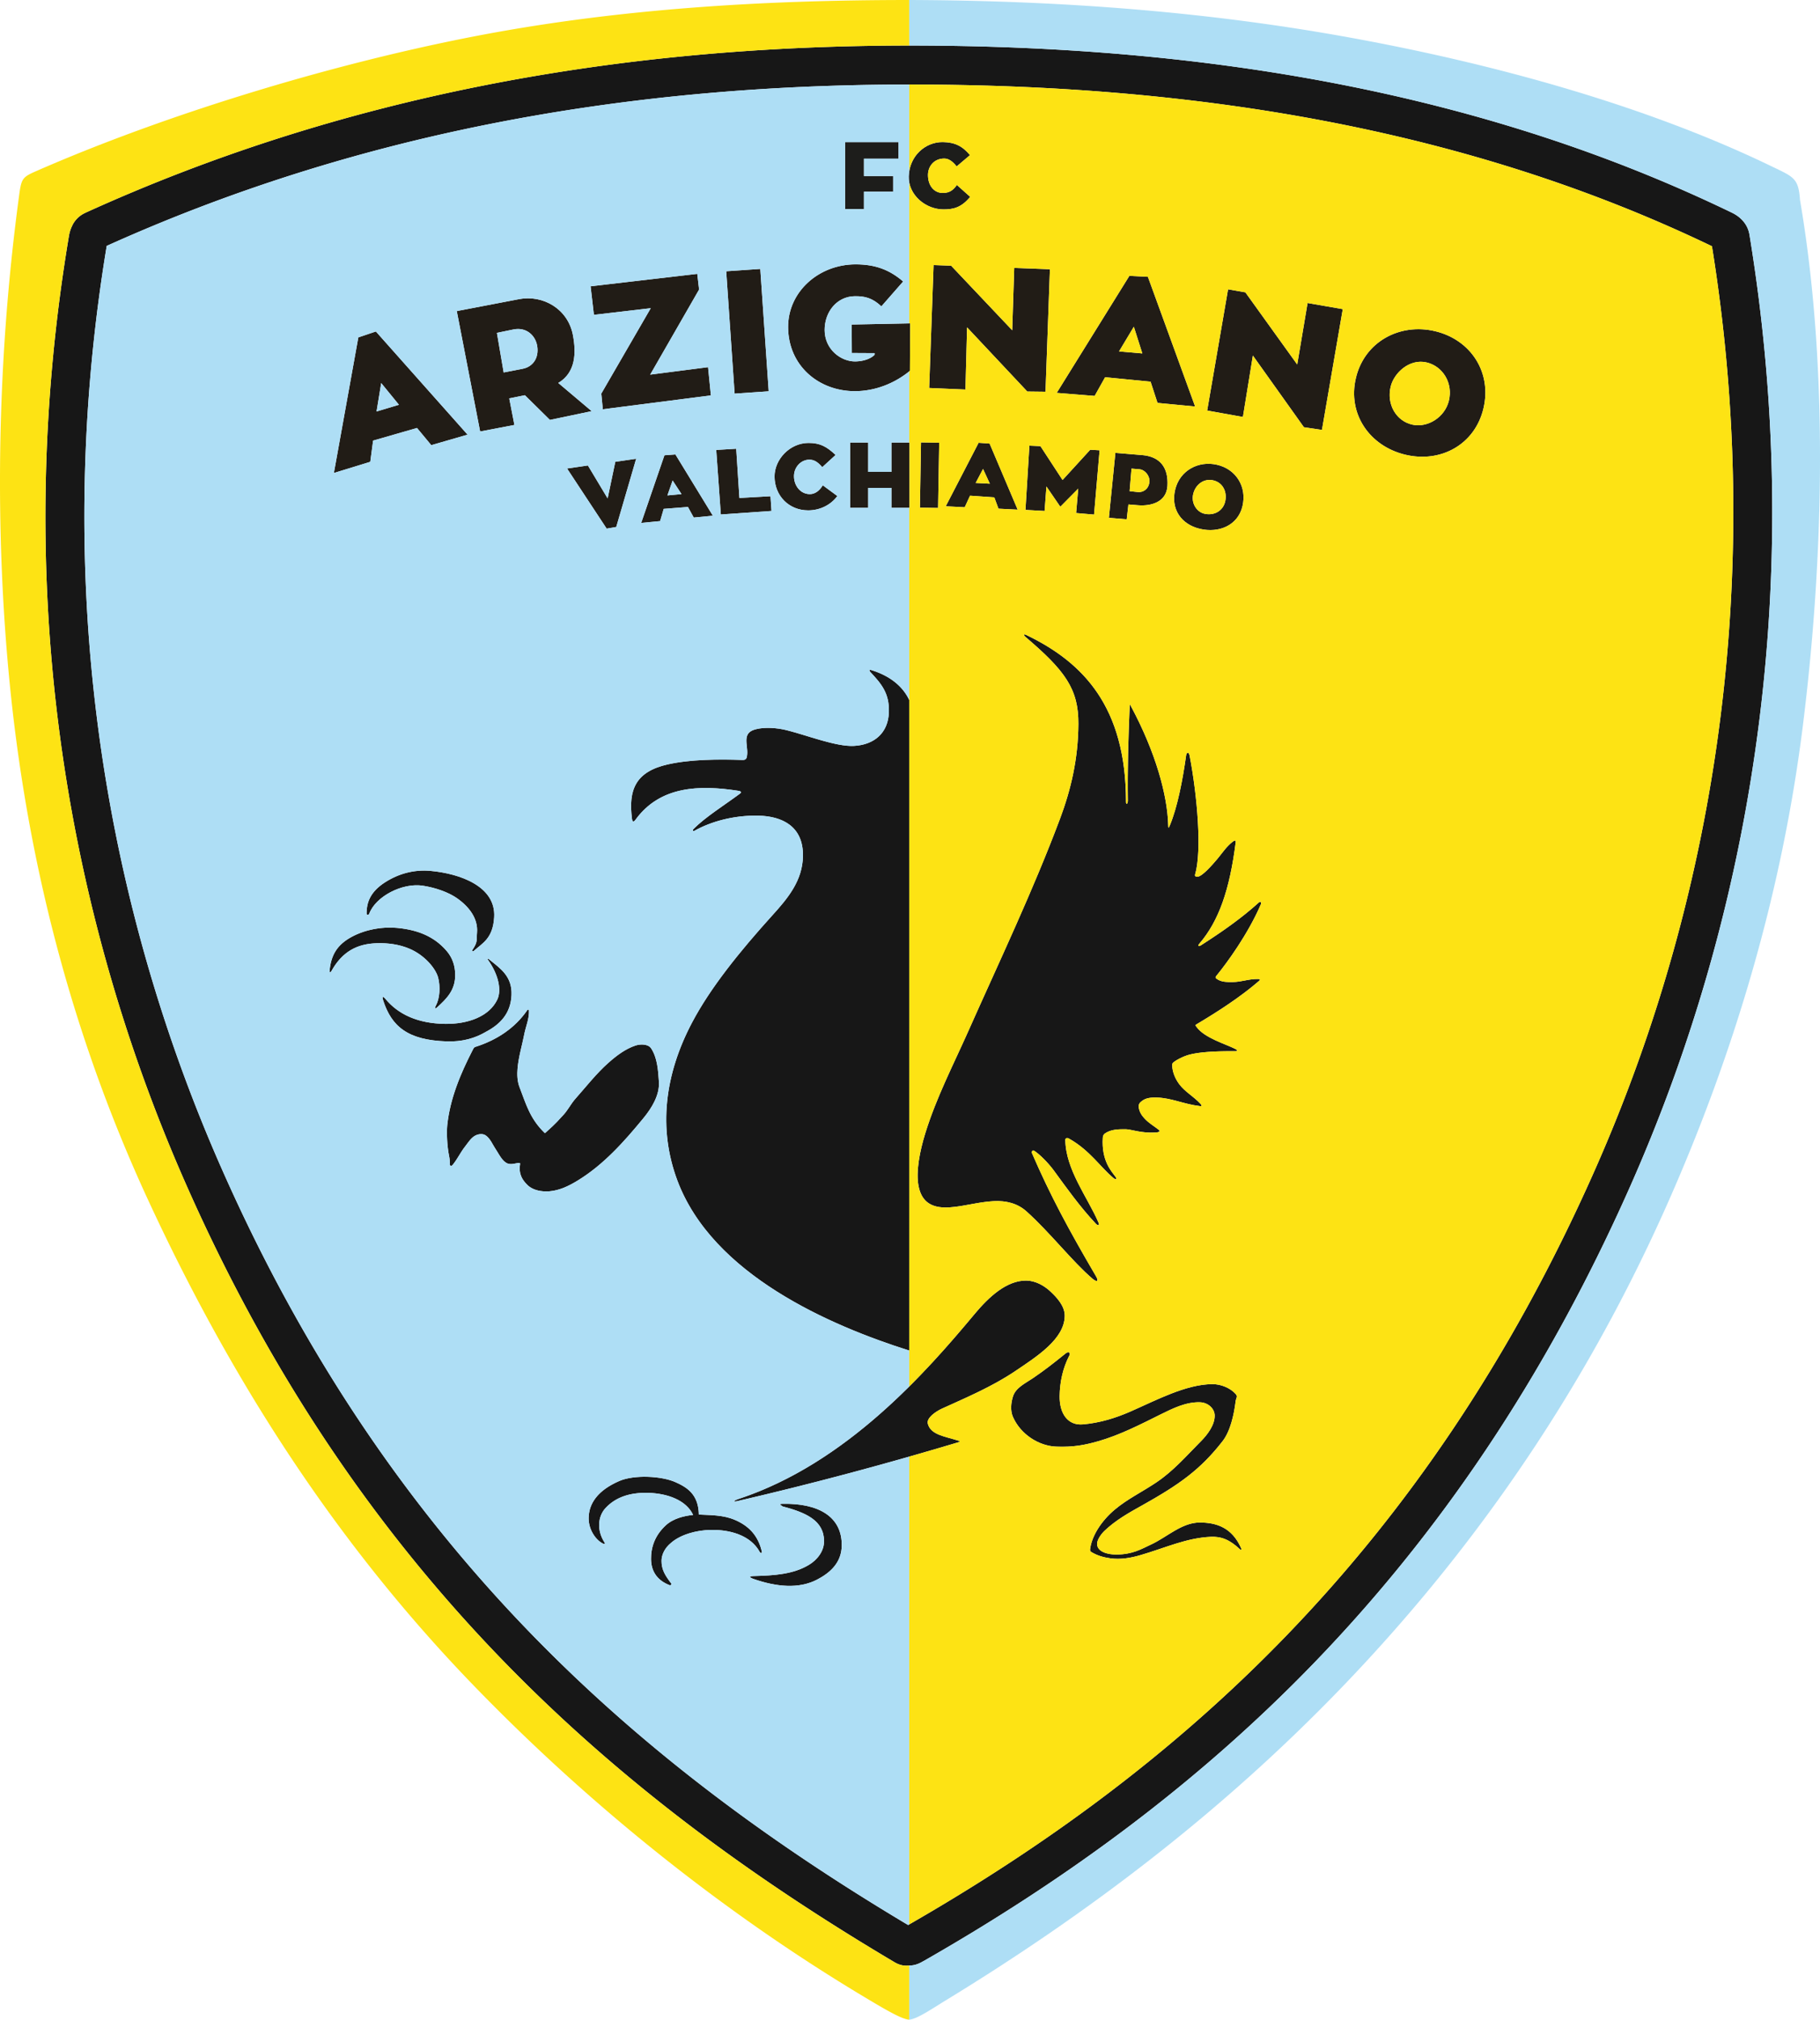
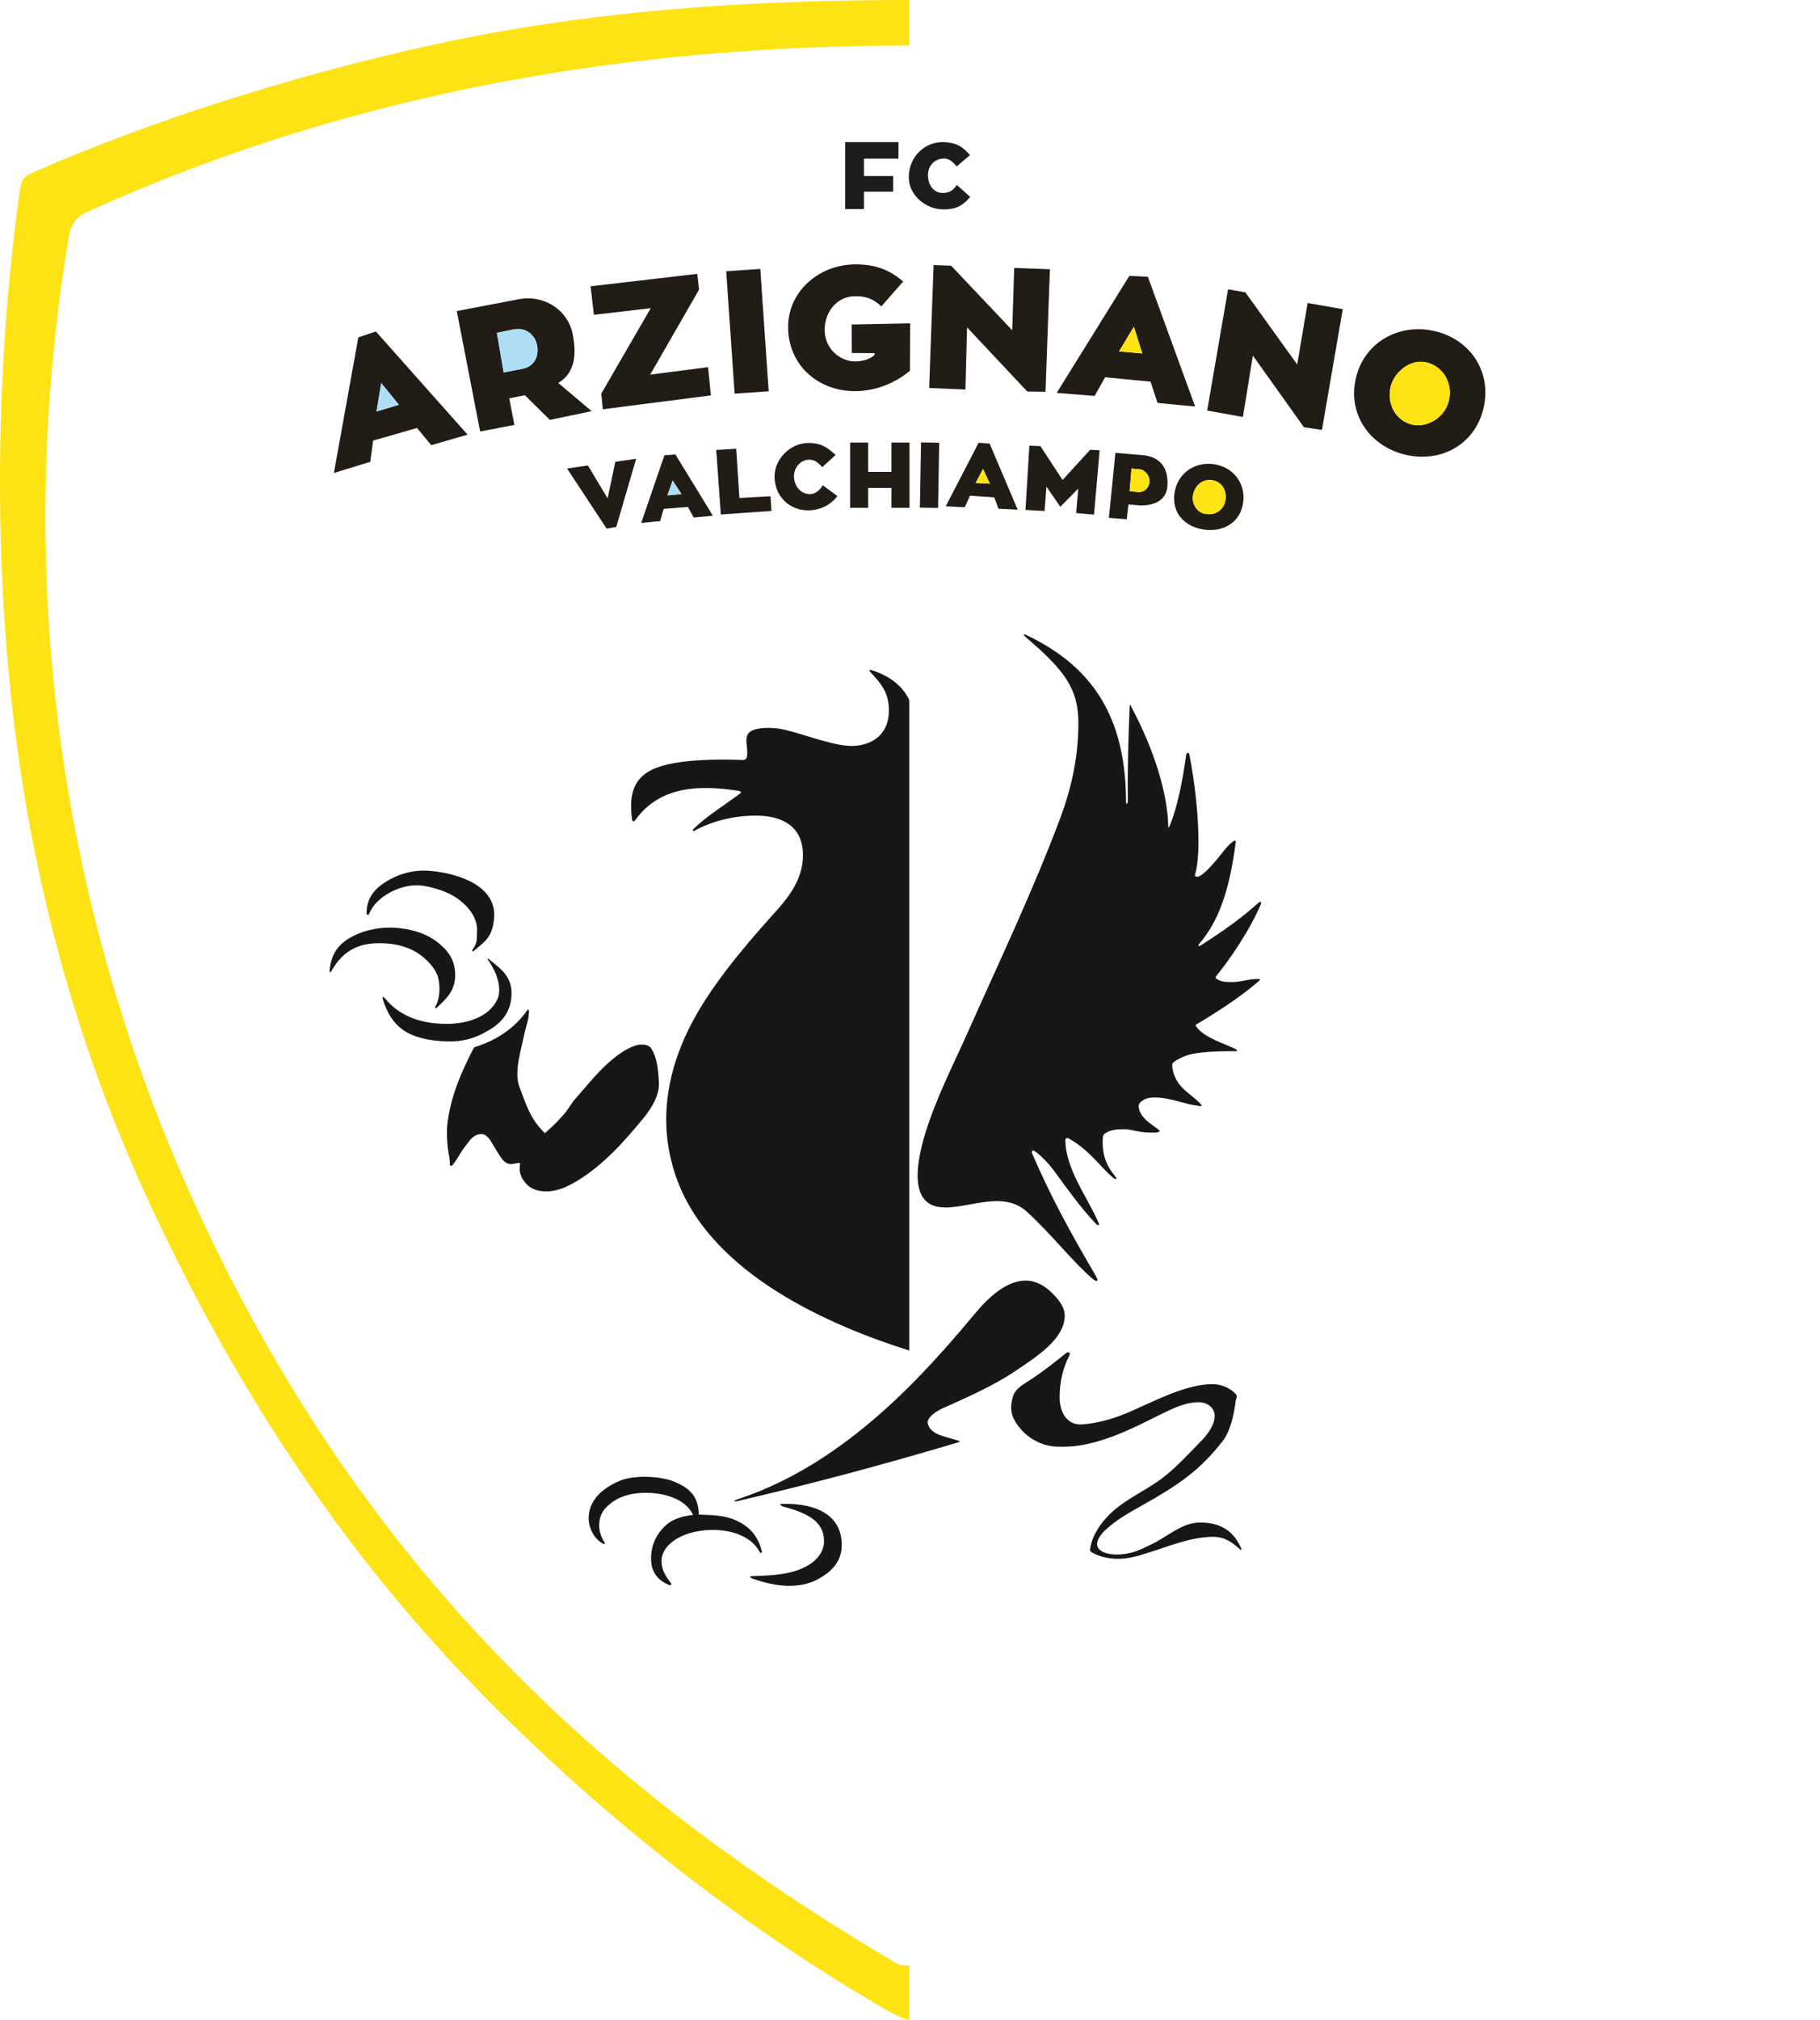
<svg xmlns="http://www.w3.org/2000/svg" viewBox="0 0 529.34 587.25">
  <path fill="none" d="M138.263 490.61c-40.228-41.452-70.723-88.82-95.135-141.58-20.25-43.762-32.975-89.937-38.913-137.792-3.858-31.096-7.702-87.234 1.318-154.195.668-4.956.858-5.475 4.764-7.188 37.965-16.653 85.536-31.003 126.21-39.003C178.81 2.532 221.93.487 264.608.487c42.628 0 85.369 3.288 127.246 11.44 40.623 7.91 86.036 18.37 123.32 36.396 6.408 3.098 7.923 3.398 8.342 9.762 8.4 49.059 6.85 104.911.824 153.045-5.992 47.87-19.684 94.415-39.219 138.529-23.334 52.696-55.035 99.684-95.103 141.22-34.456 35.72-73.047 65.221-115.07 90.84-3.346 2.04-8.419 5.502-10.501 5.53-1.968.029-7.535-3.302-11.174-5.46-40.918-24.26-80.423-55.54-115.01-91.179zM251.69 229.355c-.89.133-1.797.224-2.723.27-6.993.352-13.605-2.189-20.22-4.104l-.008.017c10.476 2.868 17.723 11.125 17.55 23.517-.149 10.6-5.274 17.998-12.068 25.514-7.717 8.535-16.227 18.446-21.625 28.649-5.953 11.252-8.186 23.348-3.67 35.487 6.204 16.675 24.972 28.25 42.764 35.758z" />
  <path fill="#1d1d1b" fill-rule="evenodd" d="M245.805 60.797V41.33h15.518v4.797h-10.044v5.058h8.49v4.543h-8.49v5.07zm28.609.089c-5.189 0-10.251-4.176-10.101-9.606.163-5.927 4.814-10.036 9.914-9.961 3.517.051 5.692 1.158 7.893 3.792l-3.884 3.284c-.89-1.124-2.092-2.319-3.653-2.3-2.948.034-4.709 2.296-4.683 4.848.03 3.093 1.802 5.22 4.43 5.164 1.995-.042 3.018-.966 3.972-2.326l3.878 3.46c-2.546 3.062-4.768 3.645-7.766 3.645z" />
  <path fill="#211c16" fill-rule="evenodd" d="m176.444 153.711-11.515-17.478 6.06-.884 5.738 9.571 2.231-10.64 6.068-.888-5.793 19.84zm10.045-1.661 6.76-19.67 3.19-.241 10.894 17.816-5.562.536-1.688-3.079-7.049.553-1.04 3.557zm7.623-7.993 4.106-.388-2.584-3.95zm15.535 5.543-1.333-18.77 5.812-.353.928 14.32 9.043-.508.289 4.282zm25.438-1.201c-5.635.01-9.795-4.237-9.808-9.851-.011-4.948 4.414-9.739 9.883-9.75 3.38-.006 5.304 1.086 7.872 3.495l-3.886 3.55c-1.253-1.462-2.3-2.17-3.72-2.179-2.459-.017-4.505 2.149-4.5 4.817.004 2.684 1.81 5.148 4.547 5.193 1.59.027 2.903-1.02 3.829-2.568l4.234 3.124c-1.965 2.693-5.179 4.162-8.45 4.169zm12.167-.738V128.68h5.26v8.521h6.752v-8.521h5.26v18.981h-5.26v-5.795h-6.752v5.795zm20.3-.046.32-18.978 5.288.089-.32 18.978zm30.698.653 1.143-18.685 3.212.137 6.435 9.85 8.04-8.793 2.732.148-1.612 18.701-5.214-.45.612-7.096-5.15 5.21-.108-.01-3.988-5.813-.538 7.113zm24.262 2.297 1.892-18.889 7.792.65c5.22.434 7.668 3.65 7.342 8.969-.286 4.669-4.684 5.926-8.569 5.61l-2.772-.225-.498 4.318zm6.031-7.752 2.35.253c1.603.172 3.184-.868 3.406-2.9.199-1.823-1.346-3.586-2.876-3.713l-2.327-.194zm20.489 10.964c-5.517-1.3-8.567-5.761-7.245-11.366 1.318-5.594 6.75-8.549 12.241-7.254 5.517 1.3 8.66 6.417 7.34 12.022-1.32 5.593-6.844 7.893-12.336 6.598zm1.217-4.419c2.84.67 5.437-.774 6.085-3.524.643-2.726-.624-5.49-3.422-6.15-2.825-.667-5.23 1.238-5.873 3.966-.642 2.721 1.046 5.198 3.21 5.708zM97.108 137.534l7.11-39.425 5.104-1.725 26.67 30.003-10.555 3.059-4.153-5.002-12.766 3.674-.826 6.17zm12.411-17.89 6.51-1.948-5.155-6.309zm30.125 5.823-6.792-35.013 18.108-3.466c6.908-1.322 14.215 2.772 15.667 10.432.987 5.201.828 10.891-4.254 13.933l9.709 8.202-12.142 2.549-7.277-7.18c-1.604.312-2.947.606-4.55.918l1.497 7.723zm6.847-17.165 5.508-1.068c2.97-.576 4.772-3.102 4.26-6.53-.472-3.151-3.173-5.677-6.918-4.908l-4.818.99zm28.832 10.707-.442-4.558 14.386-24.838-16.534 1.934-.96-8.3 31.022-3.613.529 4.568-14.216 24.73 16.828-2.17.82 8.216zm38.337-4.55-2.443-35.583 9.912-.68 2.443 35.582zm34.973-.719c-10.476 0-19.332-7.35-19.413-18.547-.075-10.37 8.924-18.321 19.63-18.321 5.639 0 9.82 1.517 13.829 4.981l-6.338 7.234c-2.534-2.392-4.768-3.017-7.824-2.95-5.124.112-8.67 4.532-8.67 9.81 0 5.705 4.81 9.226 8.968 9.15 2.31-.04 4.4-.771 5.538-1.906l.019-.506-6.62-.038-.037-8.285 17.007-.337-.075 13.8c-4.45 3.668-10.138 5.915-16.014 5.915zm21.614-.927 1.28-35.745 5.107.192 17.763 18.766.585-18.123 10.38.388-1.281 35.613-5.302-.064-17.51-18.65-.474 18.076zm138.482 19.403c-10.358-2.478-16.877-11.83-14.359-22.354 2.513-10.503 12.735-16.023 23.047-13.556 10.358 2.478 16.553 11.953 14.035 22.477-2.513 10.503-12.411 15.9-22.723 13.433zm2.113-8.732c4.36.927 9.357-2.092 10.555-6.955 1.258-5.11-1.735-9.984-6.398-11.125-4.989-1.22-9.543 2.971-10.524 7.005-1.242 5.105 1.572 10.054 6.367 11.075zm-103.501-9.246 21.137-34.032 5.38.277 13.74 37.718-10.94-1.045-2.018-6.18-13.221-1.288-3.042 5.432zm18.13-12.06 6.77.589-2.468-7.765zm25.633 17.196 6.073-35.248 5.034.876 15.08 20.983 3.016-17.879 10.232 1.78-6.055 35.117-5.245-.776-14.845-20.834-2.9 17.848zm-76.044 27.839 9.57-18.467 3.193.23 8.163 19.22-5.58-.285-1.219-3.293-7.053-.487-1.55 3.366zm8.712-6.79 4.119.219-1.977-4.287z" />
-   <path fill="#171717" fill-rule="evenodd" d="M264.577 571.507c-1.103.104-2.539.157-4.4-.945-39.976-23.687-78.742-51.497-113.885-87.71-35.184-36.255-66.67-80.859-91.998-138.058a479.425 479.425 0 0 1-37.42-135.126c-5.652-45.552-4.892-92.9 3.159-140.973.171-1.025.462-2.104 1.034-3.203l-.018-.009c.783-1.503 1.96-2.774 3.759-3.597l-.004-.008c36.756-16.722 75.11-28.885 115.1-36.867 39.939-7.97 81.493-11.767 124.702-11.767 43.164 0 84.87 3.429 124.809 11.205 40.013 7.79 78.213 19.945 114.28 37.383 1.02.493 2.015 1.138 2.881 2.022 1.135 1.158 1.956 2.592 2.252 4.4 7.91 48.115 8.574 95.608 2.854 141.292-5.938 47.439-18.751 92.965-37.475 135.249-25.324 57.189-56.654 102.077-91.72 138.429-35.067 36.352-73.791 64.102-113.944 87.045h-.022c-.418.239-.763.43-1.21.626-.907.397-1.756.608-2.734.612zm-110.18-96.539c33.8 34.828 71.148 61.77 109.73 84.775 38.914-22.348 76.374-49.283 110.21-84.359 34.187-35.44 64.755-79.258 89.506-135.152 18.28-41.282 30.79-85.734 36.59-132.06 5.536-44.22 4.967-90.12-2.518-136.569-34.893-16.77-71.872-28.492-110.626-36.037-39.149-7.623-80.152-10.984-122.683-10.984-42.484 0-83.301 3.725-122.487 11.546-38.577 7.7-75.592 19.372-111.08 35.372-7.713 46.609-8.405 92.551-2.915 136.795a468.103 468.103 0 0 0 36.534 131.937c24.747 55.885 55.453 99.407 89.74 134.736z" />
-   <path fill="none" d="M264.958 204.773c-1.617-4.495-5.434-8.036-11.465-9.91-.823-.255-.679.198-.33.573 3.122 3.339 5.54 6.107 5.363 11.625-.197 6.205-4.412 9.534-10.2 9.825-5.175.26-13.685-3.118-19.574-4.575-2.841-.702-6.271-.921-8.775-.3-1.458.362-2.756.947-2.879 2.925-.084 1.37.343 3.045.216 4.388-.085.887-.12 1.692-1.35 1.65-7.048-.241-15.264-.185-21.825 1.312-9.346 2.132-11.401 7.428-10.332 15.789.138 1.08.58.9 1.031.28 7.156-9.845 18.588-10.164 29.964-8.399.701.109.903.446.43.797-4.536 3.367-10.03 6.782-13.518 10.285-.43.433-.112.749.319.506 4.567-2.572 11.225-4.526 18.525-4.368 6.978.152 13.095 3.121 12.975 11.7-.1 7.145-4.351 12.245-8.775 17.138-9.847 10.892-18.158 21.262-23.437 31.239-8.028 15.173-9.936 30.886-4.35 45.9 10.27 27.607 44.754 42.405 67.8 49.65" />
  <path fill="#171717" fill-rule="evenodd" d="M264.446 203.536c-1.84-3.907-5.487-6.974-10.953-8.672-.823-.256-.679.197-.33.571 3.122 3.34 5.54 6.108 5.363 11.626-.197 6.205-4.412 9.534-10.2 9.825-5.175.26-13.685-3.118-19.574-4.575-2.841-.702-6.271-.922-8.775-.3-1.458.362-2.756.947-2.879 2.925-.084 1.37.343 3.045.216 4.388-.085.887-.12 1.692-1.35 1.65-7.048-.241-15.264-.185-21.825 1.312-9.346 2.132-11.401 7.428-10.332 15.789.138 1.08.58.9 1.031.28 7.156-9.845 18.588-10.164 29.964-8.399.701.109.903.446.43.797-4.536 3.367-10.03 6.782-13.518 10.285-.43.433-.112.749.319.506 4.567-2.572 11.225-4.526 18.525-4.368 6.978.152 13.095 3.121 12.975 11.7-.1 7.145-4.351 12.245-8.775 17.138-9.847 10.892-18.158 21.262-23.437 31.239-8.028 15.173-9.936 30.886-4.35 45.9 10.222 27.478 44.432 42.266 67.475 49.547z" />
  <path fill="#171717" fill-rule="evenodd" d="M184.814 304.018c1.47-.492 3.73-.474 4.575.825 1.804 2.776 2.024 6.371 2.25 9.675.264 3.868-2.076 7.664-4.547 10.668-5.586 6.787-11.552 13.51-19.153 18.131-2.511 1.526-5.169 2.828-8.147 3.075-2.177.18-4.76-.254-6.329-1.772-1.651-1.597-2.67-3.333-2.193-6.243.034-.209-.317-.258-.526-.226-.939.144-2.034.508-3 .198-1.613-.518-2.626-2.791-3.6-4.237-.92-1.37-1.554-3.075-2.924-3.995-.815-.547-2.072-.394-2.944.056-1.271.658-2.09 2.023-2.972 3.15-1.416 1.81-2.05 3.346-3.551 5.274-.583.749-.894.276-.902.052-.034-1.018-.054-1.647-.225-2.476-.631-3.053-.76-7.052-.525-9.187.837-7.615 3.787-14.722 7.471-21.854.175-.337.304-.607.666-.722 6.387-2.026 11.616-5.585 15.113-10.678.272-.395.487.028.487.028.148 2.34-.897 4.626-1.35 6.938-.647 3.3-1.648 6.55-1.95 9.899-.165 1.84-.1 3.789.562 5.512 1.949 5.063 3.054 9.209 7.388 13.387 3.541-3.106 4.092-3.986 5.053-4.963 1.649-1.678 2.347-3.403 3.91-5.162 3.125-3.517 6.036-7.27 9.562-10.387 2.309-2.042 4.878-3.989 7.8-4.966zM107.385 265.7c-.225.475-.716.369-.754 0-.052-3.378 1.171-6.412 5.217-9.056 4.127-2.697 8.753-3.845 13.387-3.413 8.574.8 19.06 4.49 18.489 13.5-.39 6.158-3.317 7.417-5.831 9.703-.515.39-.71.093-.47-.261 1.599-2.374 1.136-2.863 1.313-4.98.35-4.197-2.412-7.665-5.925-10.086-2.44-1.682-6.186-3.003-9.825-3.563-5.932-.912-13.705 3.072-15.6 8.156z" />
  <path fill="#171717" fill-rule="evenodd" d="M96.39 282.37c-.246.44-.588.455-.525-.188.44-4.509 2.19-7.493 6.45-9.787 3.979-2.142 8.876-3.003 13.276-2.579 5.52.534 10.53 2.258 14.325 6.704 1.613 1.89 2.452 4.191 2.475 6.9.037 4.488-2.43 6.88-5.16 9.41-.755.699-.876.375-.465-.41 1.176-2.249 1.33-5.483.675-8.1-.67-2.676-3.93-6.603-8.4-8.475-2.968-1.244-6.122-1.681-9.525-1.575-5.61.175-9.945 2.39-13.126 8.1z" />
  <path fill="#171717" fill-rule="evenodd" d="M141.905 279.071c-.298-.415.082-.335.262-.187 3.267 2.68 6.854 4.902 6.6 10.5-.24 5.287-3.264 8.43-7.387 10.612-3.302 1.957-7.014 2.95-11.4 2.813-11.409-.358-16.105-4.34-18.563-12-.409-1.275.113-1.056.675-.375 3.673 4.45 9.295 7.147 17.306 7.275 6.818.108 12.947-2.209 15.245-7.088 1.277-2.712.359-7.229-2.738-11.55zm156.593 93.281c2.485.022 4.99 1.325 6.825 3 2.071 1.89 4.35 4.396 4.35 7.2-.001 6.768-8.146 11.906-14.4 16.124-6.59 4.446-14.11 7.647-21.225 10.875-1.844.837-4.616 2.726-4.2 4.388.817 3.28 4.96 3.712 8.85 4.95.63.2.481.347-.113.525-21.307 6.37-42.332 12.006-64.031 17.043-1.274.299-1.544-.013.396-.656 31.384-10.408 54.523-36.988 68.548-53.775 4.159-4.978 9.31-9.726 15-9.674zm-122.717 76.085c.356.553-.032.587-.412.394-2.254-1.145-4.184-4.194-4.162-7.38.029-4.324 2.707-8.124 8.887-10.808 4.33-1.881 12.25-1.496 16.34.318 3.398 1.507 6.716 3.551 6.816 9.432 5.18.187 8.328.3 11.907 2.23 3.659 1.974 5.52 4.833 6.412 8.438.136.548-.312.737-.637.15-2.68-4.847-8.679-6.423-14.02-6.356-4.478.056-9.04 1.398-11.742 3.768-1.904 1.541-2.75 3.537-2.766 5.184-.026 2.665 1.153 4.424 2.803 6.591.139.183-.067.671-.45.525-3.223-1.232-5.34-3.624-5.4-7.5-.056-3.636 1.188-7.02 4.238-9.863 2.272-2.117 5.593-2.81 7.991-3.064-1.996-4.277-7.423-6.265-13.084-6.416-5.388-.144-9.508 1.318-12.382 4.418-2.285 2.464-2.536 6.52-.339 9.939z" />
  <path fill="#171717" fill-rule="evenodd" d="M227.603 438.02c-.575-.469-1.263-.706-.037-.75 10.453-.214 17.366 3.685 17.25 12.15-.067 4.865-3.223 7.842-7.2 9.9-5.223 2.704-11.703 2.153-18.507-.224-.26-.09-2.037-.771.038-.825 6.142-.161 11.642-.53 16.173-3.29 2.428-1.48 4.367-3.984 4.35-6.868-.036-6.012-5.275-8.293-12.067-10.093zm82.331-44.477c.884-.713 1.5-.19 1.088.6-1.892 3.622-2.78 7.738-2.832 11.774-.068 5.212 2.453 8.618 6.75 8.25 4.773-.408 9.356-1.765 13.875-3.75 7.65-3.359 16.138-7.893 23.775-7.95 2.493-.018 5.25 1.098 6.835 2.907.642.732.072 1.123-.048 2.09-.468 3.808-1.518 8.667-3.787 11.579-6.436 8.26-12.497 12.569-23.4 18.674-3.906 2.188-7.589 4.23-10.93 7.388-1.066 1.008-2.194 2.686-2.175 3.825.037 2.298 3.072 3.086 5.587 3.08 4.759-.012 7.387-1.653 10.05-2.883 4.727-2.182 8.979-6.42 14.213-6.422 4.901-.002 9.342 1.487 11.973 7.308.322.714.137.864-.333.427-2.905-2.705-5.293-3.723-8.49-3.572-7 .328-13.006 3.158-20.344 5.306-2.835.83-5.827 1.355-8.812.938-1.946-.272-3.86-.795-5.588-1.876-.209-.13-.328-.43-.3-.674.474-4.091 3.456-8.481 7.181-11.607 3.73-3.129 7.87-5.074 12.17-7.969 4.854-3.268 8.584-7.567 12.88-11.897 1.946-1.962 4.088-4.803 4.013-7.566-.05-1.873-1.819-3.732-4.369-3.787-3.952-.086-7.671 1.713-11.325 3.525-5.899 2.925-11.806 5.98-18.15 7.8-3.964 1.137-7.298 1.764-12.262 1.575-5.1-.195-10.365-3.616-12.563-8.625-.814-1.855-.574-4.125.01-5.981.797-2.537 3.551-3.774 5.801-5.307 3.394-2.312 6.054-4.396 9.507-7.18zM298.16 185.118c-.162-.138-.927-1.097.488-.413 16.31 7.894 28.847 20.712 28.847 48.478 0 .87.545.652.532-.442-.117-9.2.147-17.93.526-27.205.043-1.058.152-.601.375-.187 7.195 13.377 10.604 25.877 10.837 34.538.028 1.075.117.987.525 0 2.136-5.168 3.678-12.974 4.688-20.24.124-.896.778-1.15 1.012.066 2.28 11.823 3.588 27.762 1.613 34.5-.218.74.457.742.76.703 1.338-.174 4.03-3.178 5.728-5.203 1.495-1.785 2.584-3.555 4.509-5.026.576-.44.863-.312.798.2-1.753 13.908-4.94 22.962-10.594 29.538-.519.603-.179.867.45.464 6.04-3.874 11.688-7.787 16.82-12.425.56-.507.873-.062.637.487-3.699 8.59-9.816 16.998-12.938 20.794-.447.543-.095.72.15.9 1.297.948 3.046.91 4.613.9 2.52-.015 4.636-.916 7.326-.876.869.012.638.28.211.651-5.263 4.561-12.054 8.948-17.962 12.45-.588.349-.417.384-.075.863 2.284 3.196 8.627 5.005 11.213 6.357.867.453.636.68-.038.675-5.93-.051-10.437.26-13.256.994-1.832.476-4.04 1.65-4.8 2.371-.187.177-.235.521-.225.779.072 1.962.883 3.853 2.025 5.4 1.681 2.276 4.19 3.567 6.225 5.774.638.692.066.663-.15.638-4.763-.56-8.212-2.352-12.6-2.489-2.754-.086-3.806.515-4.781 1.41-.325.298-.507.8-.47 1.238.121 1.378.814 2.499 1.717 3.459 1.27 1.351 2.454 1.989 4.11 3.26.402.31.476.715-.932.8-4.177.249-7.083-.939-8.658-.948-2.18-.011-4.298.001-6.098 1.266-.334.235-.535.68-.563 1.087-.485 6.987 2.68 10.022 3.712 11.513.534.77-.022.808-.6.337-3.696-3.011-6.888-8.111-13.012-11.512-.653-.362-1.018.049-1.013.413.135 8.653 6.376 16.515 9.638 24 .464 1.064-.255.9-.75.375-4.625-4.913-8.425-10.29-12.263-15.525-1.617-2.206-4.22-4.797-5.705-5.702-.55-.335-.73.428-.656.601 5.433 12.555 10.775 22.427 18.638 35.85 1.014 1.73.116 1.702-.974.776-5.763-4.896-12.43-13.501-19.246-19.61-2.507-2.247-5.784-3.18-9.665-2.953-4.487.261-8.407 1.506-12.675 1.8-6.244.429-8.277-2.592-9-6.075-.872-4.199.321-10.27 1.95-15.526 3.203-10.346 8.153-19.889 12.559-29.787 9.07-20.378 18.754-40.688 26.589-61.564 3.166-8.436 5.308-17.426 5.362-27.6.053-10.17-3.842-15.504-15.484-25.397z" />
-   <path fill="#aedef5" fill-rule="evenodd" d="M253.164 195.435c-.35-.374-.494-.827.329-.571 5.466 1.698 9.113 4.765 10.953 8.672V147.66h-5.182v-5.795h-6.752v5.795h-5.26v-18.98h5.26v8.521h6.752v-8.521h5.182v-20.691c-4.42 3.571-10.025 5.75-15.813 5.75-10.476 0-19.332-7.348-19.413-18.546-.075-10.37 8.924-18.321 19.63-18.321 5.639 0 9.82 1.517 13.829 4.981l-6.338 7.234c-2.534-2.392-4.768-3.017-7.824-2.95-5.124.112-8.67 4.532-8.67 9.81 0 5.705 4.81 9.226 8.968 9.15 2.31-.04 4.4-.771 5.538-1.906l.019-.506-6.62-.038-.037-8.285 16.73-.332V53.024a8.397 8.397 0 0 1-.132-1.743c.013-.497.058-.981.133-1.451V24.582c-42.427.009-83.19 3.735-122.327 11.546-38.577 7.7-75.592 19.372-111.08 35.372-7.713 46.609-8.405 92.551-2.915 136.795a468.103 468.103 0 0 0 36.534 131.937c24.747 55.885 55.453 99.406 89.74 134.736 33.8 34.828 71.147 61.77 109.729 84.775l.319-.184V423.544a1034.612 1034.612 0 0 1-49.892 12.914c-1.274.298-1.544-.014.396-.657 19.881-6.593 36.453-19.676 49.496-32.648V392.7c-23.043-7.28-57.253-22.07-67.476-49.547-5.585-15.014-3.677-30.727 4.351-45.9 5.279-9.978 13.59-20.348 23.437-31.239 4.424-4.893 8.675-9.993 8.775-17.137.12-8.58-5.997-11.55-12.975-11.7-7.3-.159-13.958 1.795-18.525 4.367-.431.243-.75-.073-.319-.506 3.488-3.503 8.982-6.918 13.519-10.285.472-.35.27-.688-.431-.797-11.376-1.765-22.808-1.446-29.964 8.4-.45.62-.893.8-1.031-.282-1.07-8.36.986-13.656 10.332-15.788 6.56-1.497 14.777-1.553 21.824-1.312 1.232.042 1.266-.763 1.35-1.65.128-1.343-.3-3.019-.215-4.388.123-1.978 1.42-2.563 2.879-2.925 2.504-.622 5.934-.402 8.775.3 5.889 1.457 14.4 4.835 19.575 4.575 5.787-.29 10.002-3.62 10.2-9.825.175-5.518-2.242-8.286-5.363-11.626zm-68.35 108.582c1.47-.491 3.73-.474 4.575.826 1.804 2.776 2.024 6.371 2.25 9.675.264 3.868-2.076 7.664-4.547 10.668-5.586 6.787-11.552 13.51-19.153 18.131-2.511 1.526-5.169 2.828-8.147 3.075-2.177.18-4.76-.254-6.329-1.772-1.651-1.597-2.67-3.333-2.193-6.243.034-.209-.317-.258-.526-.226-.939.144-2.034.508-3 .198-1.613-.518-2.626-2.791-3.6-4.237-.92-1.37-1.554-3.075-2.924-3.995-.815-.547-2.072-.394-2.944.056-1.271.658-2.09 2.023-2.972 3.15-1.416 1.81-2.05 3.346-3.551 5.274-.583.749-.894.276-.902.052-.034-1.018-.054-1.647-.225-2.476-.631-3.053-.76-7.052-.525-9.187.837-7.615 3.787-14.722 7.471-21.854.175-.337.304-.607.666-.722 6.387-2.026 11.616-5.585 15.113-10.678.272-.395.487.028.487.028.148 2.34-.897 4.626-1.35 6.938-.647 3.3-1.648 6.55-1.95 9.899-.165 1.84-.1 3.789.562 5.512 1.949 5.063 3.054 9.209 7.388 13.387 3.541-3.106 4.092-3.986 5.053-4.963 1.649-1.678 2.347-3.403 3.91-5.162 3.125-3.517 6.036-7.27 9.562-10.387 2.309-2.042 4.878-3.989 7.8-4.966zm-13.607 137.435c.029-4.325 2.707-8.125 8.887-10.81 4.33-1.88 12.25-1.495 16.34.32 3.398 1.506 6.716 3.55 6.816 9.43 5.18.188 8.328.301 11.907 2.232 3.659 1.973 5.52 4.832 6.412 8.437.136.548-.312.737-.637.15-2.68-4.847-8.679-6.423-14.02-6.356-4.478.056-9.04 1.398-11.742 3.768-1.904 1.541-2.75 3.537-2.766 5.184-.026 2.665 1.153 4.424 2.803 6.591.139.183-.067.671-.45.525-3.223-1.232-5.34-3.624-5.4-7.5-.056-3.636 1.188-7.02 4.238-9.863 2.272-2.117 5.593-2.81 7.991-3.064-1.996-4.277-7.423-6.265-13.084-6.416-5.388-.144-9.508 1.318-12.382 4.418-2.285 2.464-2.536 6.52-.339 9.939.356.553-.032.587-.412.394-2.254-1.145-4.184-4.194-4.162-7.38zm-45.972-188.22c8.574.799 19.06 4.489 18.489 13.5-.39 6.157-3.317 7.416-5.831 9.702-.515.39-.71.093-.47-.261 1.599-2.374 1.136-2.863 1.313-4.98.35-4.197-2.412-7.665-5.925-10.086-2.44-1.682-6.186-3.003-9.825-3.563-5.932-.912-13.705 3.072-15.6 8.156-.226.475-.717.369-.755 0-.052-3.378 1.171-6.412 5.217-9.056 4.127-2.697 8.753-3.845 13.387-3.413zm16.67 25.84c-.298-.416.082-.336.262-.188 3.267 2.68 6.854 4.902 6.6 10.5-.24 5.287-3.264 8.43-7.387 10.612-3.302 1.957-7.014 2.95-11.4 2.813-11.409-.358-16.105-4.34-18.563-12-.409-1.275.113-1.056.675-.375 3.673 4.45 9.295 7.147 17.306 7.275 6.818.108 12.947-2.209 15.245-7.088 1.277-2.712.359-7.229-2.738-11.55zm-39.59-6.677c3.979-2.142 8.876-3.003 13.276-2.579 5.52.534 10.53 2.258 14.325 6.704 1.613 1.89 2.452 4.191 2.475 6.9.037 4.488-2.43 6.88-5.16 9.41-.755.699-.876.375-.465-.41 1.176-2.249 1.33-5.483.675-8.1-.67-2.675-3.93-6.603-8.4-8.475-2.968-1.244-6.122-1.681-9.525-1.575-5.61.175-9.945 2.39-13.126 8.1-.246.44-.588.455-.525-.188.44-4.509 2.19-7.493 6.45-9.787zM227.604 438.02c-.575-.47-1.263-.707-.037-.75 10.453-.215 17.366 3.685 17.25 12.15-.067 4.864-3.223 7.84-7.2 9.9-5.223 2.703-11.703 2.152-18.507-.225-.26-.09-2.037-.771.038-.825 6.142-.161 11.642-.53 16.173-3.29 2.428-1.48 4.367-3.984 4.35-6.868-.036-6.012-5.275-8.293-12.067-10.093zM186.49 152.05l6.76-19.67 3.19-.242 10.894 17.816-5.562.536-1.688-3.079-7.049.553-1.039 3.557zm20.267-37.072-31.433 4.03-.442-4.558 14.386-24.838-16.533 1.934-.961-8.3 31.022-3.614.529 4.57-14.216 24.729 16.828-2.17zm6.903-.52-2.443-35.583 9.913-.68 2.443 35.582zm-74.015 11.008-6.792-35.013 18.108-3.466c6.908-1.322 14.215 2.772 15.667 10.432.987 5.201.828 10.892-4.254 13.933l9.709 8.202-12.142 2.549-7.277-7.18c-1.604.312-2.946.606-4.55.919l1.497 7.723zm70.003 24.133-1.333-18.77 5.812-.353.928 14.32 9.043-.508.289 4.282zm-33.203 4.111-11.515-17.478 6.06-.884 5.738 9.571 2.231-10.64 6.068-.888-5.793 19.84zm-68.752-19.423-10.584 3.246 7.11-39.425 5.104-1.725 26.67 30.003-10.554 3.059-4.154-5.002-12.766 3.674zm127.393 14.11c-5.635.012-9.795-4.236-9.808-9.85-.01-4.948 4.414-9.739 9.883-9.75 3.38-.006 5.304 1.086 7.872 3.495l-3.886 3.55c-1.253-1.462-2.3-2.169-3.72-2.179-2.459-.017-4.505 2.149-4.5 4.817.004 2.684 1.81 5.148 4.547 5.193 1.59.027 2.903-1.02 3.829-2.568l4.235 3.124c-1.966 2.693-5.18 4.162-8.452 4.169zm10.72-87.6V41.33h15.518v4.797H251.28v5.058h8.49v4.543h-8.49v5.07z" />
  <path fill="#aedef5" fill-rule="evenodd" d="m109.52 119.643 6.509-1.947-5.155-6.31zm35.003-22.857 1.968 11.516 5.508-1.068c2.97-.576 4.772-3.102 4.26-6.53-.472-3.151-3.173-5.677-6.918-4.908zm51.111 42.932-1.522 4.34 4.106-.39z" />
-   <path fill="#fde314" fill-rule="evenodd" d="M264.446 147.661v255.492c7.546-7.506 13.911-14.974 19.052-21.127 4.159-4.978 9.31-9.726 15-9.674 2.485.022 4.99 1.325 6.825 3 2.071 1.89 4.35 4.396 4.35 7.2-.001 6.768-8.146 11.906-14.4 16.125-6.59 4.445-14.11 7.646-21.225 10.874-1.844.837-4.616 2.726-4.2 4.388.817 3.28 4.96 3.712 8.85 4.95.63.2.481.348-.113.525a1145.457 1145.457 0 0 1-14.14 4.13v136.015c38.8-22.311 76.148-49.195 109.892-84.175 34.187-35.44 64.755-79.258 89.506-135.152 18.28-41.282 30.79-85.734 36.59-132.06 5.536-44.22 4.967-90.12-2.518-136.569-34.893-16.77-71.872-28.492-110.626-36.038-39.149-7.622-80.152-10.983-122.683-10.983h-.16V49.83c.813-5.136 5.109-8.58 9.781-8.511 3.517.051 5.692 1.158 7.893 3.792l-3.884 3.284c-.89-1.124-2.092-2.319-3.653-2.3-2.948.034-4.709 2.296-4.683 4.848.03 3.093 1.802 5.22 4.43 5.164 1.995-.042 3.018-.966 3.972-2.326l3.878 3.46c-2.546 3.062-4.768 3.645-7.766 3.645-4.618 0-9.135-3.308-9.968-7.862V94.03l.276-.005-.075 13.8-.201.164v20.691h.079v18.981zm34.202 37.044c16.31 7.894 28.847 20.712 28.847 48.478 0 .87.545.652.532-.442-.117-9.2.147-17.93.526-27.205.043-1.058.152-.601.375-.187 7.195 13.377 10.604 25.877 10.837 34.538.028 1.075.117.987.525 0 2.136-5.168 3.678-12.974 4.688-20.24.124-.896.778-1.15 1.012.066 2.28 11.823 3.588 27.762 1.613 34.5-.218.74.457.742.76.703 1.338-.174 4.03-3.178 5.728-5.204 1.495-1.785 2.584-3.554 4.509-5.025.576-.44.863-.313.798.2-1.753 13.908-4.94 22.962-10.594 29.538-.519.603-.179.867.45.464 6.04-3.874 11.688-7.787 16.82-12.425.56-.507.873-.062.637.487-3.699 8.59-9.816 16.998-12.938 20.794-.447.543-.095.72.15.9 1.297.948 3.046.91 4.613.9 2.52-.015 4.636-.916 7.326-.876.869.012.638.28.211.651-5.263 4.561-12.054 8.948-17.962 12.45-.588.349-.417.384-.075.862 2.284 3.197 8.627 5.006 11.213 6.357.867.454.636.681-.038.676-5.93-.051-10.437.26-13.256.993-1.832.477-4.04 1.651-4.8 2.372-.187.177-.235.521-.225.779.072 1.962.883 3.853 2.025 5.4 1.681 2.276 4.19 3.567 6.225 5.774.638.692.066.663-.15.638-4.763-.56-8.212-2.352-12.6-2.489-2.754-.086-3.806.515-4.781 1.41-.325.298-.507.8-.47 1.238.121 1.378.814 2.499 1.717 3.459 1.27 1.351 2.454 1.989 4.11 3.26.402.31.476.715-.932.8-4.177.249-7.083-.939-8.658-.948-2.18-.011-4.298.001-6.098 1.266-.334.235-.535.68-.563 1.087-.485 6.987 2.68 10.022 3.712 11.513.534.77-.022.808-.6.337-3.696-3.011-6.888-8.111-13.012-11.512-.653-.362-1.018.049-1.013.413.135 8.653 6.376 16.515 9.638 24 .464 1.064-.255.9-.75.375-4.625-4.913-8.425-10.29-12.263-15.525-1.617-2.206-4.22-4.797-5.705-5.702-.55-.335-.73.428-.656.601 5.433 12.555 10.775 22.427 18.638 35.85 1.014 1.73.116 1.702-.974.776-5.763-4.896-12.43-13.501-19.246-19.61-2.507-2.247-5.784-3.18-9.665-2.953-4.487.261-8.407 1.506-12.675 1.8-6.244.429-8.277-2.592-9-6.075-.872-4.199.321-10.27 1.95-15.526 3.203-10.346 8.153-19.889 12.559-29.787 9.07-20.378 18.754-40.688 26.589-61.564 3.166-8.436 5.308-17.426 5.362-27.6.053-10.17-3.842-15.504-15.484-25.397-.162-.138-.927-1.097.488-.413zm-9.461-40.087-7.053-.487-1.55 3.366-5.524-.284 9.57-18.467 3.192.23 8.164 19.22-5.58-.285zm59.845 9.159c-5.517-1.3-8.567-5.761-7.245-11.366 1.318-5.594 6.749-8.55 12.241-7.254 5.517 1.3 8.66 6.417 7.34 12.022-1.32 5.594-6.844 7.893-12.336 6.598zm-20.835-7.097-.498 4.318-5.187-.432 1.892-18.89 7.792.65c5.22.434 7.668 3.65 7.342 8.969-.286 4.669-4.684 5.927-8.569 5.61zm-23.845-5.213-.538 7.113-5.564-.312 1.143-18.686 3.212.137 6.435 9.85 8.04-8.792 2.732.148-1.612 18.701-5.214-.45.612-7.096-5.151 5.21-.107-.01zm-31.192-12.741-.32 18.978-5.288-.089.32-18.979zm36.774 264.817c.884-.713 1.5-.19 1.088.6-1.892 3.622-2.78 7.738-2.832 11.774-.068 5.212 2.453 8.618 6.75 8.25 4.773-.408 9.356-1.765 13.875-3.75 7.65-3.359 16.138-7.893 23.775-7.95 2.493-.018 5.25 1.098 6.835 2.907.642.732.072 1.123-.048 2.09-.468 3.808-1.518 8.667-3.787 11.579-6.436 8.26-12.497 12.569-23.4 18.674-3.906 2.188-7.589 4.23-10.93 7.388-1.066 1.008-2.194 2.686-2.175 3.825.037 2.298 3.072 3.086 5.587 3.08 4.759-.012 7.387-1.653 10.05-2.883 4.727-2.182 8.979-6.42 14.213-6.422 4.901-.002 9.342 1.487 11.973 7.308.322.714.137.864-.333.427-2.905-2.705-5.293-3.723-8.49-3.572-7 .328-13.006 3.158-20.344 5.306-2.835.83-5.827 1.355-8.812.938-1.946-.272-3.86-.795-5.588-1.876-.209-.13-.328-.43-.3-.674.474-4.091 3.456-8.481 7.181-11.607 3.73-3.129 7.87-5.074 12.17-7.969 4.854-3.268 8.584-7.567 12.88-11.897 1.946-1.962 4.088-4.803 4.013-7.566-.05-1.873-1.819-3.732-4.369-3.787-3.952-.086-7.671 1.713-11.325 3.525-5.899 2.925-11.806 5.98-18.15 7.8-3.964 1.137-7.298 1.764-12.262 1.575-5.1-.195-10.365-3.616-12.563-8.625-.814-1.855-.574-4.125.01-5.981.797-2.537 3.551-3.774 5.801-5.307 3.394-2.312 6.054-4.396 9.507-7.18zm51.56-272.302-10.39-1.866 6.073-35.249 5.034.876 15.08 20.983 3.015-17.88 10.233 1.78-6.055 35.119-5.245-.777-14.845-20.834zm47.235 10.975c-10.358-2.478-16.876-11.83-14.359-22.354 2.513-10.503 12.735-16.023 23.047-13.556 10.358 2.478 16.552 11.953 14.035 22.477-2.513 10.502-12.411 15.9-22.723 13.433zm-74.09-21.24-13.22-1.288-3.042 5.432-11.035-.882 21.136-34.032 5.38.277 13.74 37.718-10.94-1.045zM281.27 95.19l-.474 18.076-10.548-.453 1.28-35.745 5.107.192 17.763 18.766.586-18.123 10.378.388-1.28 35.613-5.302-.064z" />
  <path fill="#fde314" fill-rule="evenodd" d="m325.471 102.178 6.77.589-2.468-7.765zm79.004 10.231c-1.242 5.105 1.571 10.054 6.367 11.075 4.36.928 9.357-2.092 10.554-6.955 1.258-5.11-1.734-9.984-6.397-11.125-4.989-1.22-9.543 2.971-10.524 7.005zm-48.141 33.425c.643-2.726-.624-5.49-3.422-6.15-2.825-.667-5.23 1.238-5.873 3.966-.642 2.722 1.046 5.198 3.21 5.708 2.84.67 5.437-.774 6.085-3.524zm-25.441-2.768c1.603.172 3.184-.868 3.406-2.9.199-1.823-1.346-3.586-2.876-3.713l-2.327-.194-.553 6.554zm-43.002-2.424-1.977-4.287-2.142 4.069zM20.033 68.695c.171-1.025.462-2.104 1.034-3.203l-.018-.009c.783-1.503 1.96-2.774 3.759-3.597l-.004-.008c36.756-16.722 75.11-28.885 115.1-36.867 39.89-7.96 81.39-11.758 124.542-11.767V0c-42.624.005-85.69 2.542-127.938 10.852-40.675 8-88.246 22.35-126.211 39.003-3.906 1.713-4.096 2.232-4.764 7.188-9.02 66.962-5.176 123.1-1.318 154.196 5.938 47.854 18.663 94.03 38.913 137.792 24.412 52.76 54.907 100.127 95.135 141.58 34.586 35.639 74.091 66.919 115.009 91.179 3.64 2.157 9.206 5.488 11.174 5.46v-15.73c-1.085.094-2.48.102-4.269-.958-39.976-23.687-78.742-51.497-113.885-87.71-35.184-36.255-66.67-80.859-91.998-138.058a479.425 479.425 0 0 1-37.42-135.126c-5.652-45.552-4.892-92.9 3.159-140.973Z" />
-   <path fill="#aedef5" fill-rule="evenodd" d="M389.415 24.449c40.013 7.79 78.213 19.944 114.28 37.383 1.02.493 2.015 1.137 2.881 2.021 1.135 1.159 1.956 2.593 2.252 4.401 7.91 48.114 8.574 95.607 2.854 141.292-5.938 47.438-18.751 92.964-37.475 135.248-25.324 57.19-56.654 102.078-91.72 138.43-35.067 36.351-73.791 64.101-113.944 87.044h-.022c-.418.239-.763.43-1.21.626-.907.398-1.756.608-2.734.613a31.98 31.98 0 0 1-.131.012v15.73c2.082-.028 7.155-3.49 10.5-5.53 42.024-25.619 80.615-55.12 115.071-90.84 40.068-41.536 71.769-88.524 95.103-141.22 19.535-44.114 33.227-90.66 39.22-138.529 6.026-48.134 7.575-103.986-.825-153.045-.419-6.364-1.934-6.664-8.343-9.762-37.283-18.026-82.11-30.076-123.085-37.492C350.004 3.215 307.544.15 264.446 0v13.243h.16c43.164 0 84.87 3.43 124.809 11.205z" />
</svg>